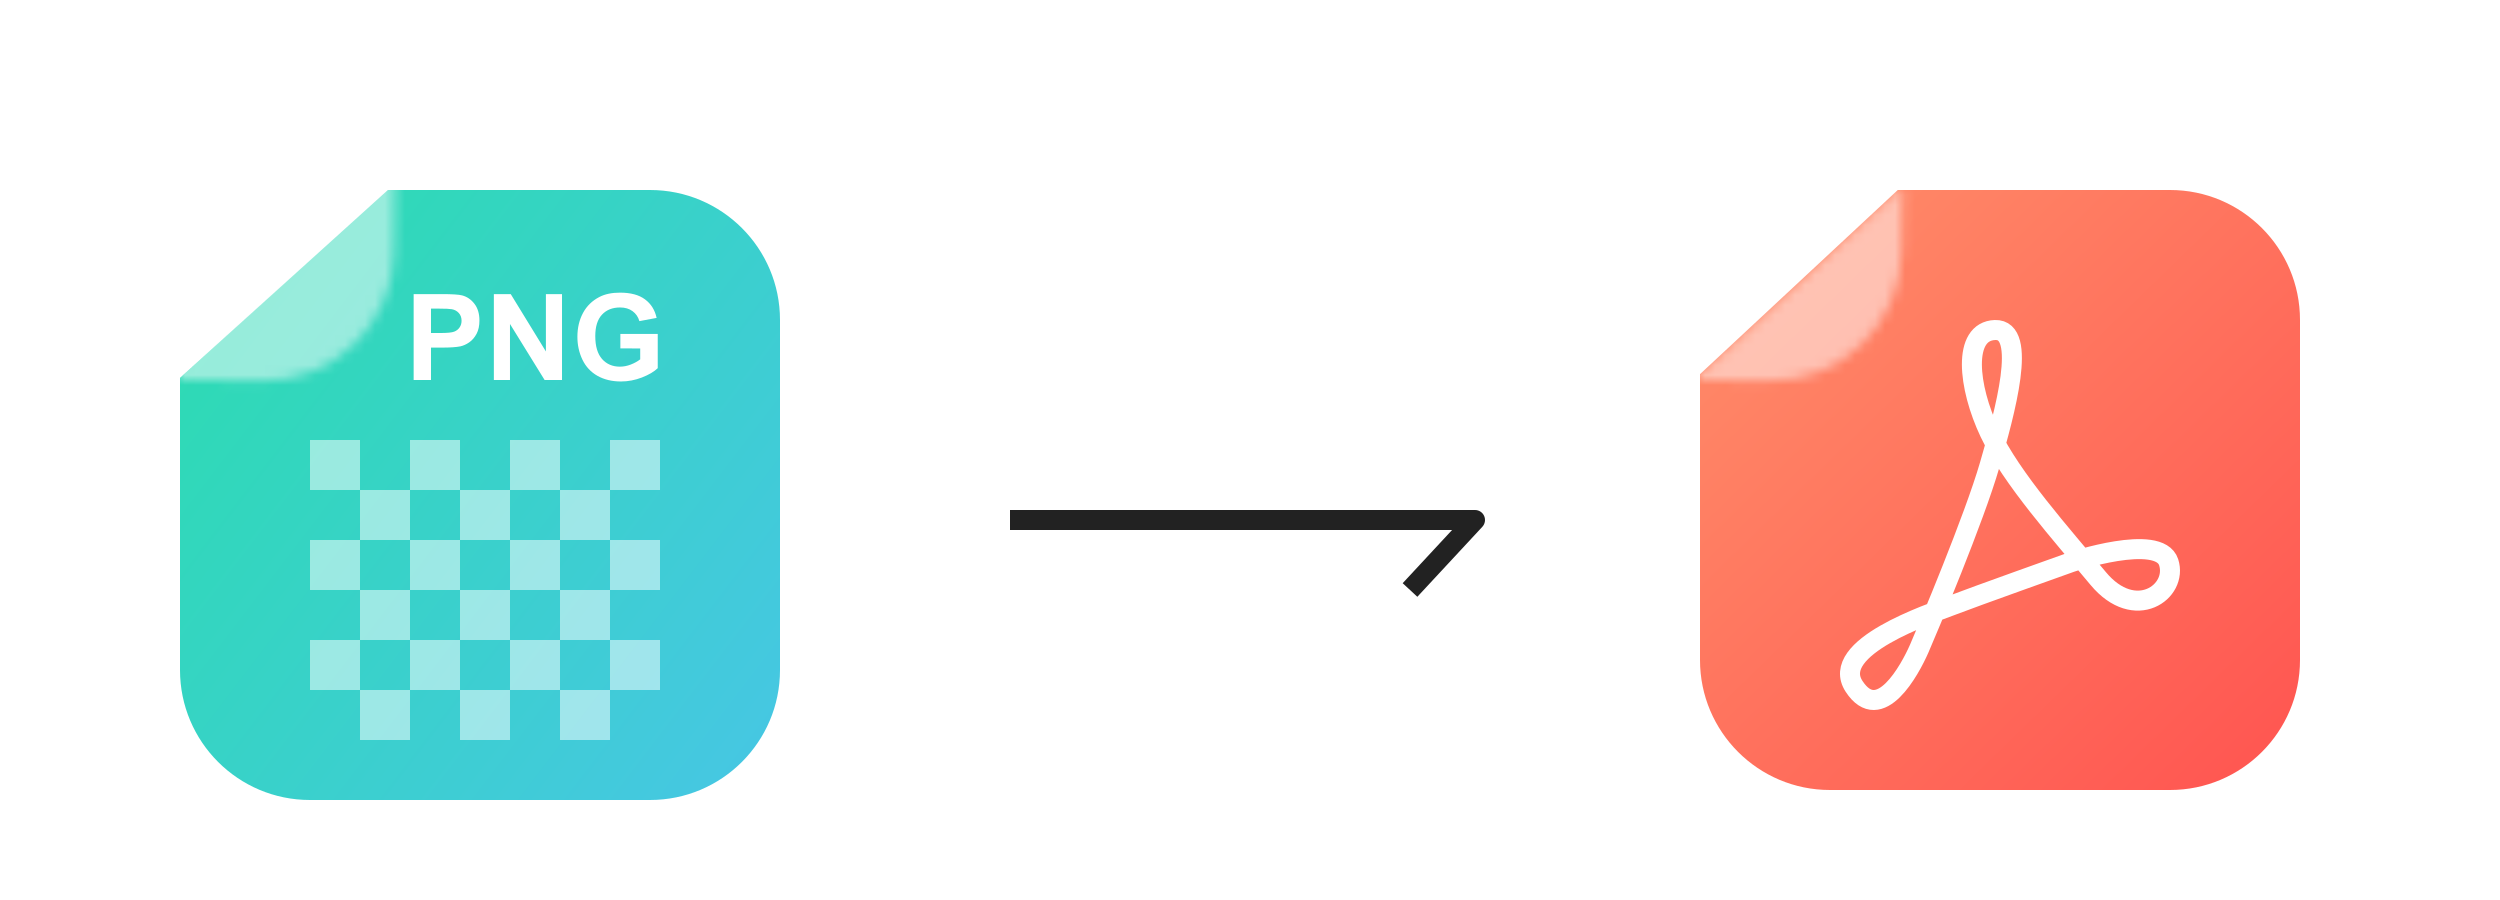
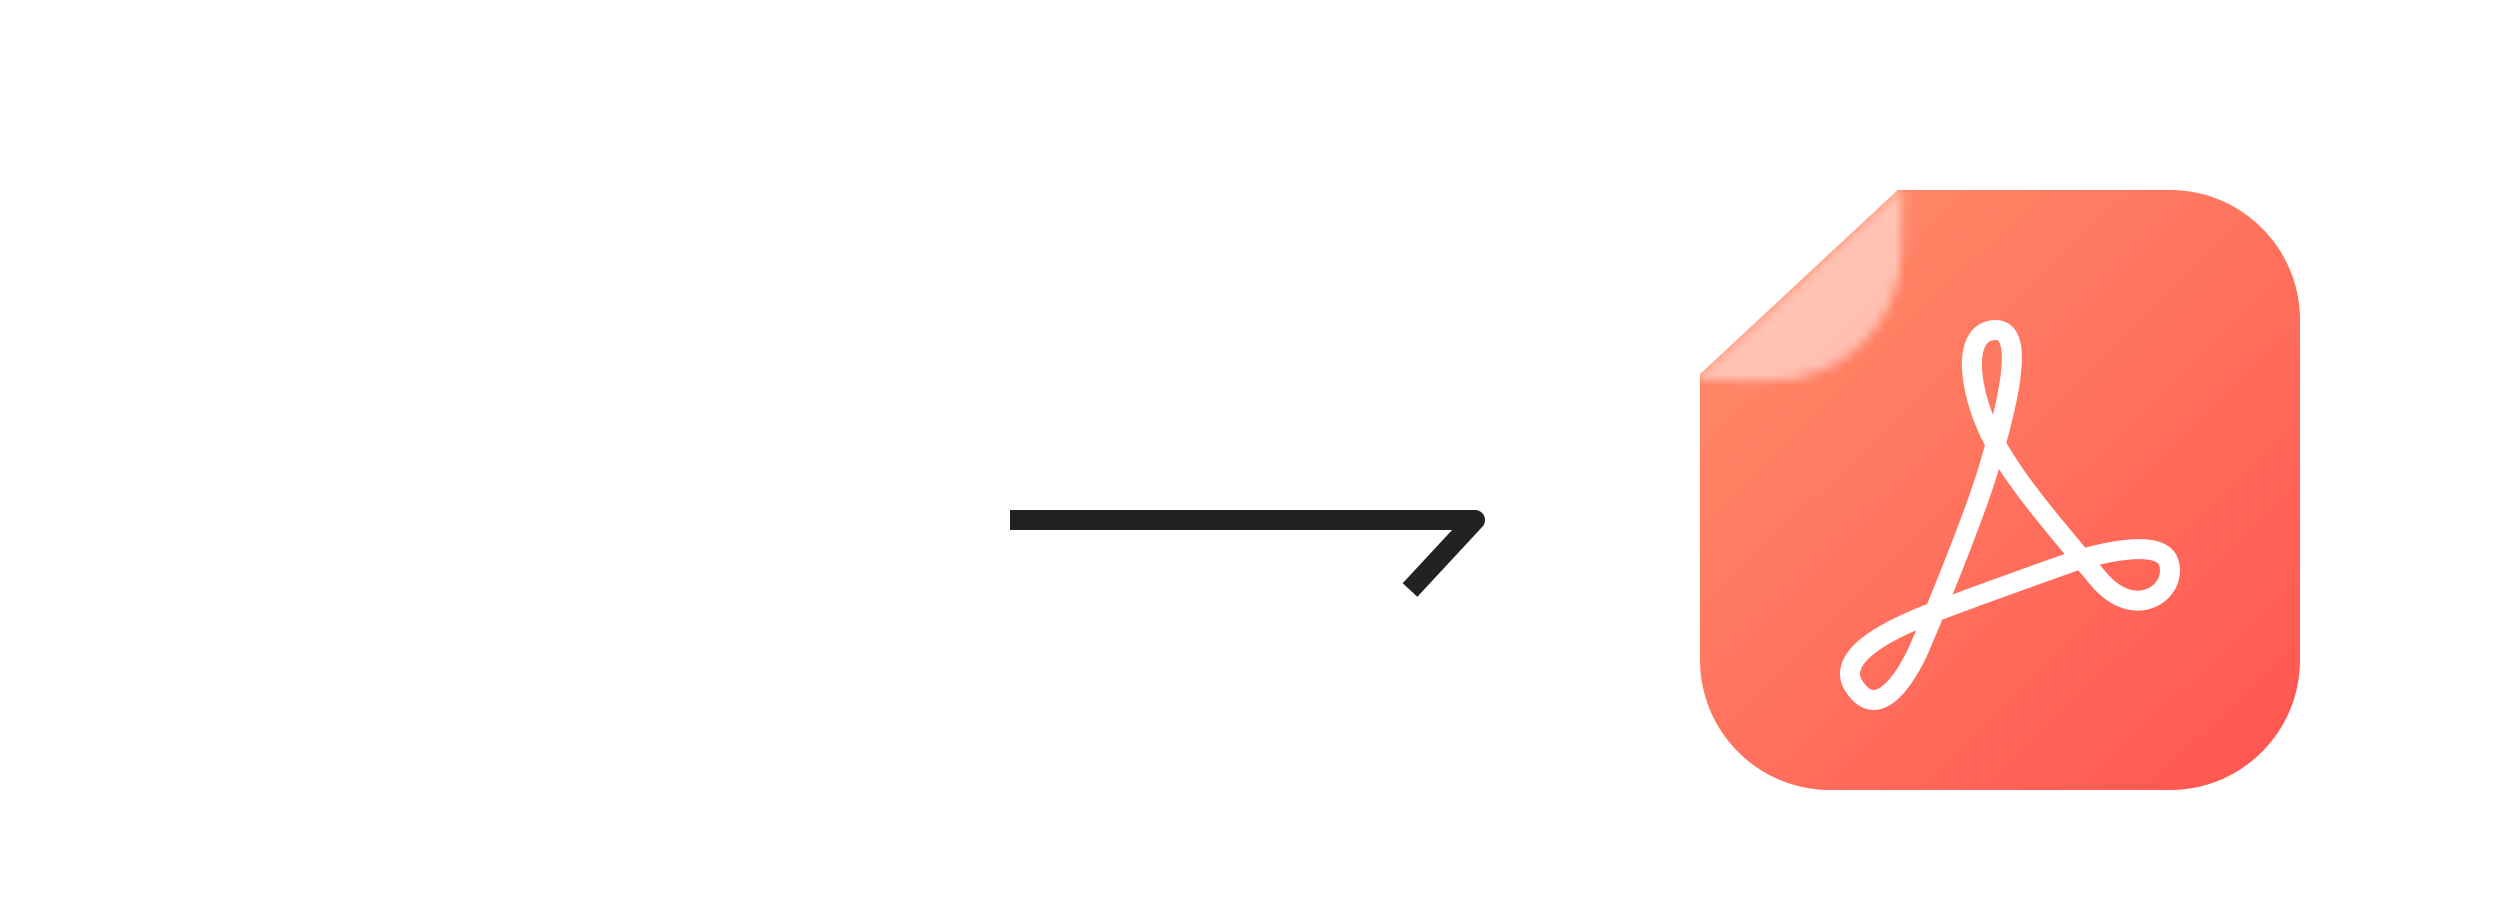
<svg xmlns="http://www.w3.org/2000/svg" fill="none" height="90" viewBox="0 0 250 90" width="250">
  <filter id="a" color-interpolation-filters="sRGB" filterUnits="userSpaceOnUse" height="76" width="72" x="12" y="10">
    <feFlood flood-opacity="0" result="BackgroundImageFix" />
    <feColorMatrix in="SourceAlpha" result="hardAlpha" type="matrix" values="0 0 0 0 0 0 0 0 0 0 0 0 0 0 0 0 0 0 127 0" />
    <feOffset dy="3" />
    <feGaussianBlur stdDeviation="3" />
    <feComposite in2="hardAlpha" operator="out" />
    <feColorMatrix type="matrix" values="0 0 0 0 0 0 0 0 0 0 0 0 0 0 0 0 0 0 0.15 0" />
    <feBlend in2="BackgroundImageFix" mode="normal" result="effect1_dropShadow_271_487" />
    <feBlend in="SourceGraphic" in2="effect1_dropShadow_271_487" mode="normal" result="shape" />
  </filter>
  <filter id="b" color-interpolation-filters="sRGB" filterUnits="userSpaceOnUse" height="72" width="72" x="164" y="13">
    <feFlood flood-opacity="0" result="BackgroundImageFix" />
    <feColorMatrix in="SourceAlpha" result="hardAlpha" type="matrix" values="0 0 0 0 0 0 0 0 0 0 0 0 0 0 0 0 0 0 127 0" />
    <feOffset dy="3" />
    <feGaussianBlur stdDeviation="3" />
    <feComposite in2="hardAlpha" operator="out" />
    <feColorMatrix type="matrix" values="0 0 0 0 0 0 0 0 0 0 0 0 0 0 0 0 0 0 0.15 0" />
    <feBlend in2="BackgroundImageFix" mode="normal" result="effect1_dropShadow_271_487" />
    <feBlend in="SourceGraphic" in2="effect1_dropShadow_271_487" mode="normal" result="shape" />
  </filter>
  <linearGradient id="c" gradientUnits="userSpaceOnUse" x1="18" x2="88" y1="33.5" y2="87">
    <stop offset="0" stop-color="#2edab5" />
    <stop offset="1" stop-color="#4cc2ee" />
  </linearGradient>
  <linearGradient id="d" gradientUnits="userSpaceOnUse" x1="231" x2="176.5" y1="80.5" y2="24.5">
    <stop offset="0" stop-color="#ff514f" />
    <stop offset="1" stop-color="#ff8867" />
  </linearGradient>
  <mask id="e" height="23" maskUnits="userSpaceOnUse" width="22" x="18" y="13">
    <path d="m39.395 22.226c-.081 7.179-5.967 12.933-13.146 12.852l-8.248-.093.249-21.984 21.248.241z" fill="#d9d9d9" />
  </mask>
  <mask id="f" height="61" maskUnits="userSpaceOnUse" width="61" x="170" y="16">
    <path d="m170 34.414 19.778-18.414h28.222c7.18 0 13 5.82 13 13v35c0 7.18-5.82 13-13 13h-35c-7.18 0-13-5.82-13-13z" fill="#f44" />
  </mask>
  <mask id="g" height="23" maskUnits="userSpaceOnUse" width="23" x="168" y="13">
    <path d="m190.145 22.226c-.081 7.179-5.967 12.933-13.146 12.852l-8.249-.093.25-21.984 21.247.241z" fill="#d9d9d9" />
  </mask>
  <path clip-rule="evenodd" d="m145.207 53h-44.207v-2h46.5c.398 0 .758.236.917.6s.086.789-.184 1.08l-6.5 7-1.466-1.361z" fill="#222" fill-rule="evenodd" />
  <g filter="url(#a)">
-     <path d="m18 34.788 20.787-18.788h26.213c7.18 0 13 5.82 13 13v35c0 7.18-5.82 13-13 13h-34c-7.18 0-13-5.82-13-13z" fill="url(#c)" />
    <g fill="#fff" opacity=".5">
      <path d="m31 41h5v5h-5z" />
      <path d="m51 41h5v5h-5z" />
      <path d="m41 41h5v5h-5z" />
      <path d="m61 41h5v5h-5z" />
      <path d="m36 46h5v5h-5z" />
      <path d="m56 46h5v5h-5z" />
      <path d="m46 46h5v5h-5z" />
      <path d="m31 51h5v5h-5z" />
      <path d="m51 51h5v5h-5z" />
      <path d="m41 51h5v5h-5z" />
      <path d="m61 51h5v5h-5z" />
      <path d="m36 56h5v5h-5z" />
      <path d="m56 56h5v5h-5z" />
      <path d="m46 56h5v5h-5z" />
      <path d="m31 61h5v5h-5z" />
      <path d="m51 61h5v5h-5z" />
      <path d="m41 61h5v5h-5z" />
      <path d="m61 61h5v5h-5z" />
      <path d="m36 66h5v5h-5z" />
      <path d="m56 66h5v5h-5z" />
      <path d="m46 66h5v5h-5z" />
    </g>
    <path d="m41.365 35v-8.59h2.783c1.055 0 1.742.043 2.062.129.492.129.904.41 1.236.844.332.43.498.986.498 1.67 0 .527-.096.971-.287 1.33s-.435.643-.732.85c-.293.203-.592.338-.896.404-.414.082-1.014.123-1.799.123h-1.131v3.24zm1.734-7.137v2.438h.949c.684 0 1.141-.045 1.371-.135.231-.09.41-.231.539-.422.133-.191.199-.414.199-.668 0-.312-.092-.57-.275-.773-.184-.203-.416-.33-.697-.381-.207-.039-.623-.059-1.248-.059zm6.287 7.137v-8.59h1.688l3.516 5.736v-5.736h1.611v8.59h-1.74l-3.463-5.602v5.602zm12.65-3.158v-1.447h3.738v3.422c-.363.352-.891.662-1.582.932-.688.266-1.385.399-2.092.399-.898 0-1.682-.188-2.35-.562-.668-.379-1.17-.918-1.506-1.617-.336-.703-.504-1.467-.504-2.291 0-.895.188-1.69.562-2.385s.924-1.228 1.647-1.6c.551-.285 1.236-.428 2.057-.428 1.066 0 1.898.225 2.496.674.602.445.988 1.062 1.16 1.852l-1.723.322c-.121-.422-.35-.754-.685-.996-.332-.246-.748-.369-1.248-.369-.758 0-1.361.24-1.81.721-.445.48-.668 1.193-.668 2.139 0 1.02.227 1.785.68 2.297.453.508 1.047.762 1.781.762.363 0 .727-.07 1.09-.211.367-.144.682-.318.943-.521v-1.09z" fill="#fff" />
    <g mask="url(#e)" opacity=".5">
      <path d="m45.224 10-29.976 27.293 29.976-0z" fill="#fff" />
    </g>
  </g>
  <g filter="url(#b)">
    <path d="m170 34.414 19.778-18.414h27.222c7.18 0 13 5.82 13 13v34c0 7.18-5.82 13-13 13h-34c-7.18 0-13-5.82-13-13z" fill="url(#d)" />
    <g mask="url(#f)">
      <path d="m207.102 53.223s8.809-2.952 9.764 0c.952 2.952-3.362 6.059-7.051 1.621-3.689-4.441-8.669-9.982-10.847-14.583-2.177-4.601-2.746-10.148.542-10.26 3.291-.109.992 8.2-.542 13.5-1.533 5.303-6.127 16.252-7.048 18.364-.924 2.108-3.941 7.692-6.507 3.778-2.569-3.914 7.605-7.266 9.761-8.101 2.155-.835 11.928-4.319 11.928-4.319z" style="fill-rule:evenodd;clip-rule:evenodd;stroke:#fff;stroke-width:2;stroke-linecap:round;stroke-linejoin:round" />
      <g mask="url(#g)" opacity=".5">
        <path d="m195.975 10-29.976 27.293 29.976-0z" fill="#fff" />
      </g>
    </g>
  </g>
</svg>